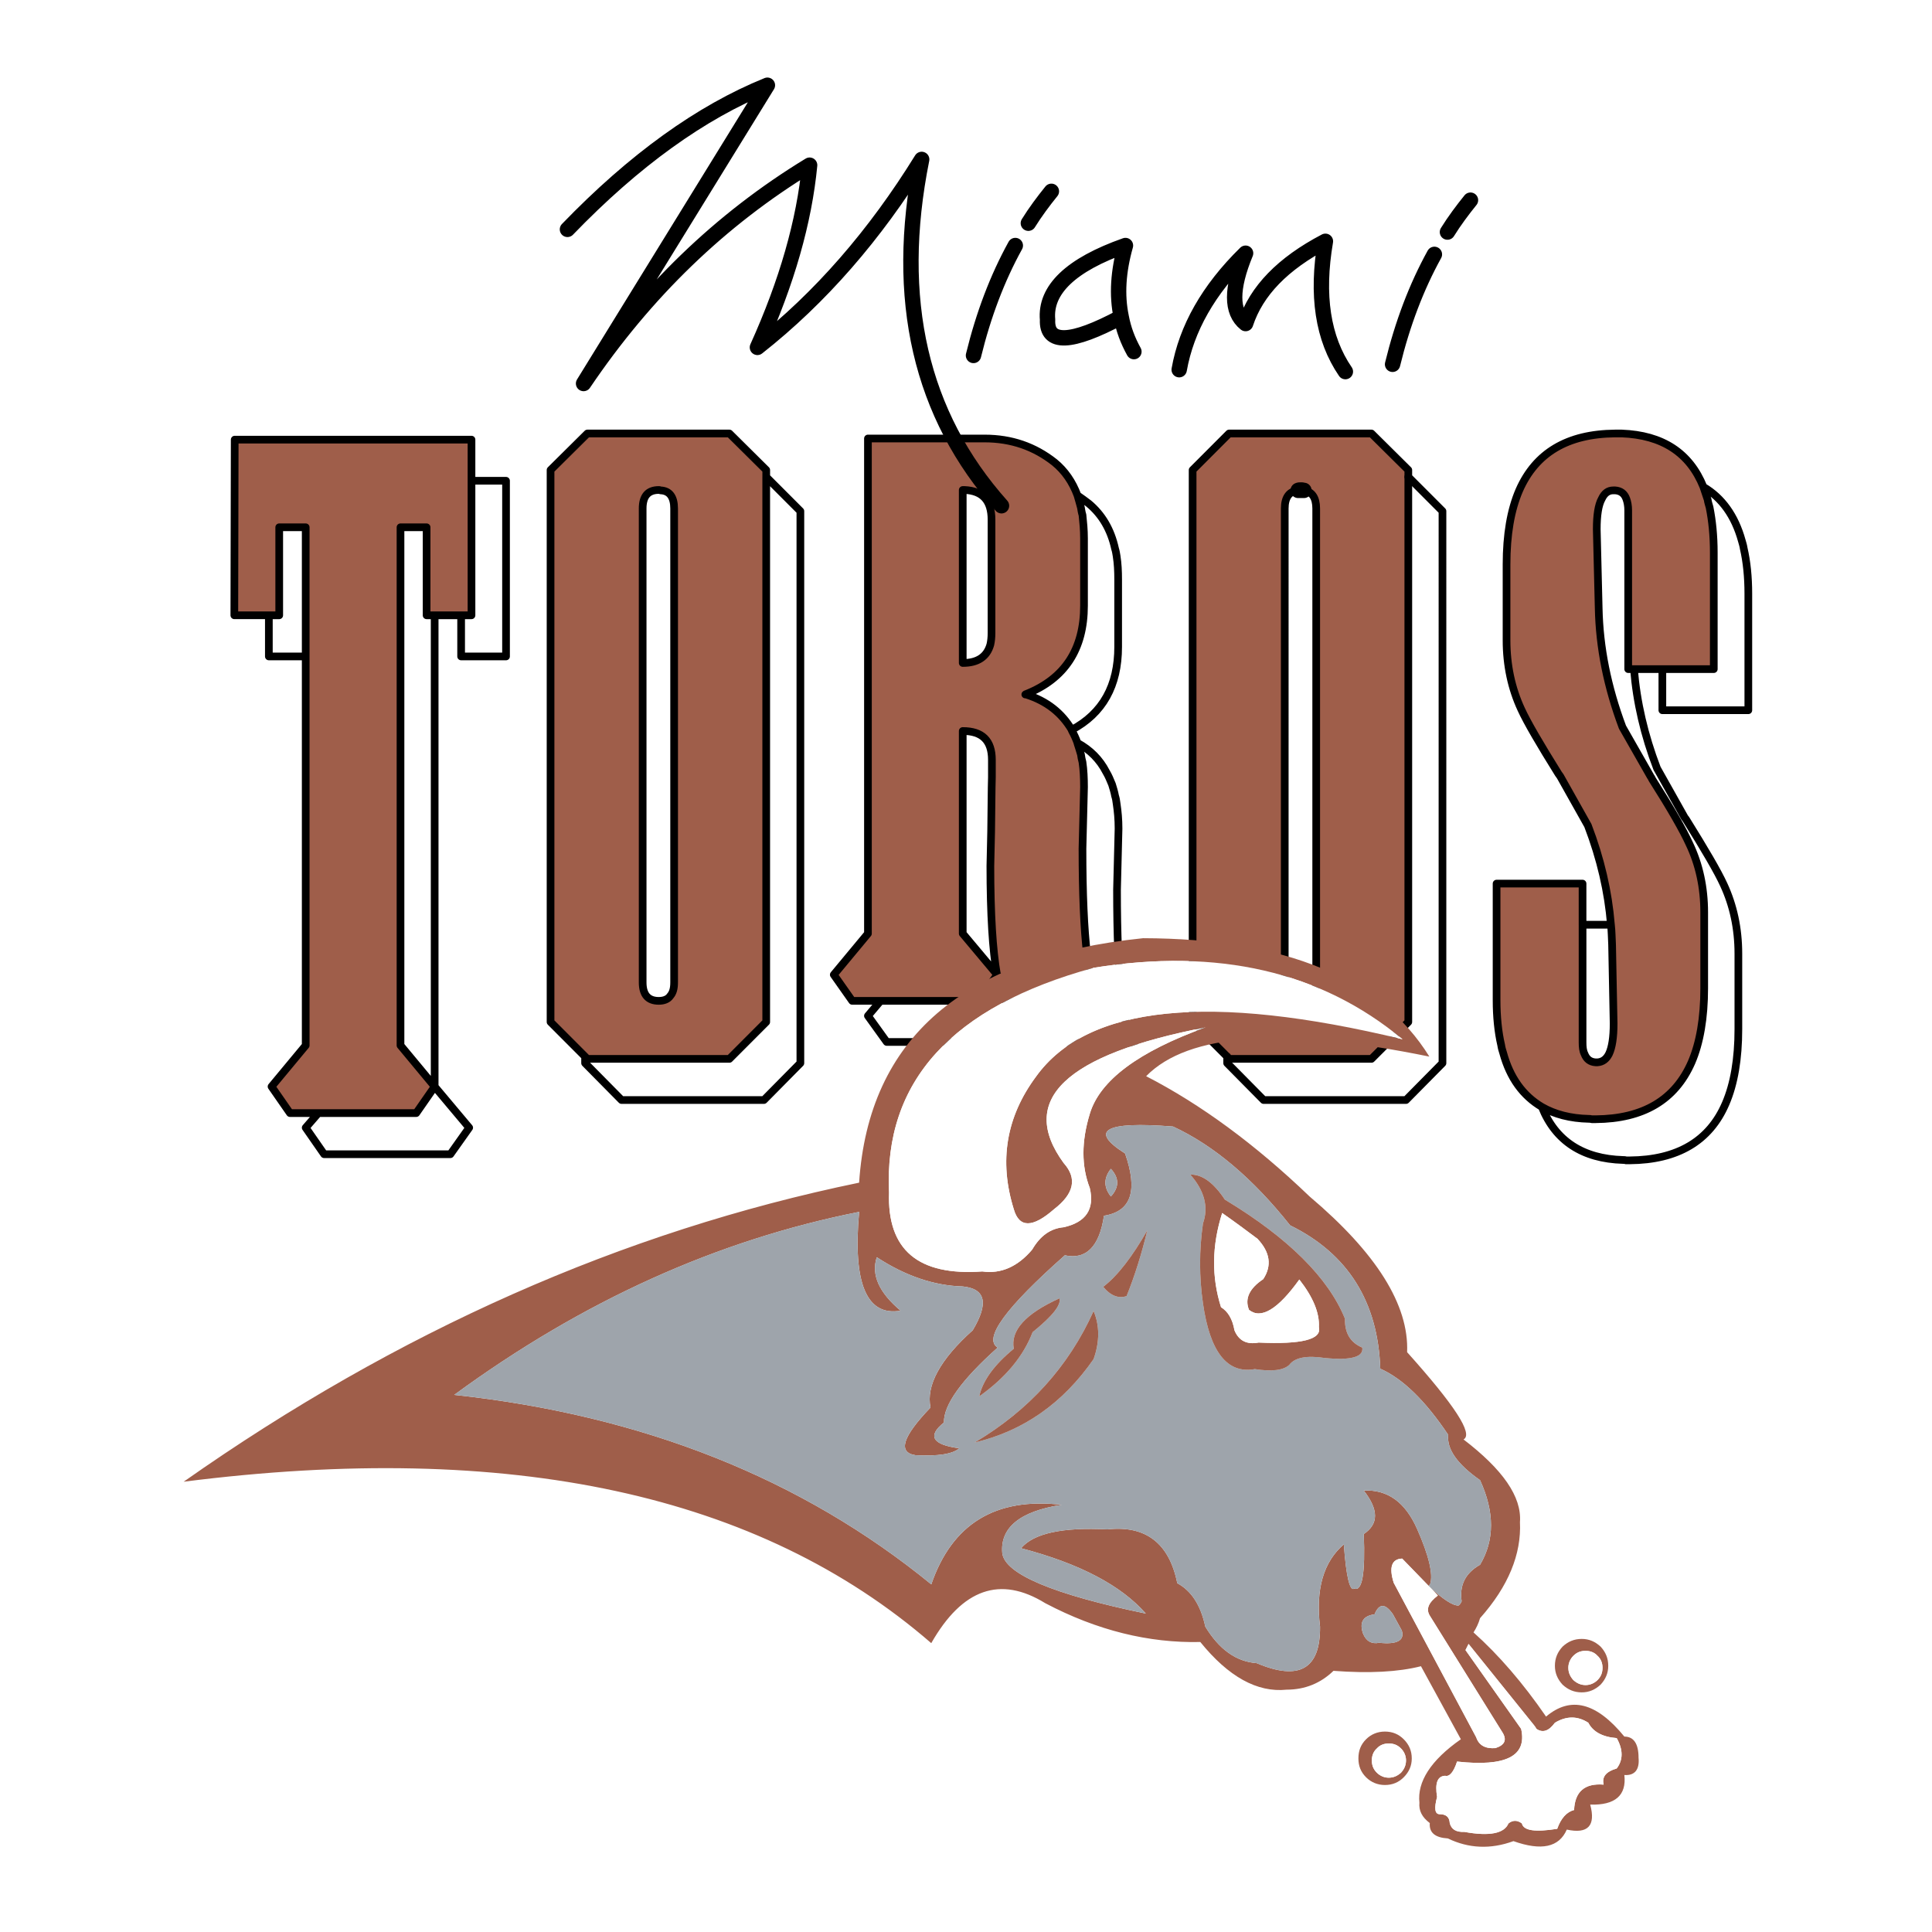
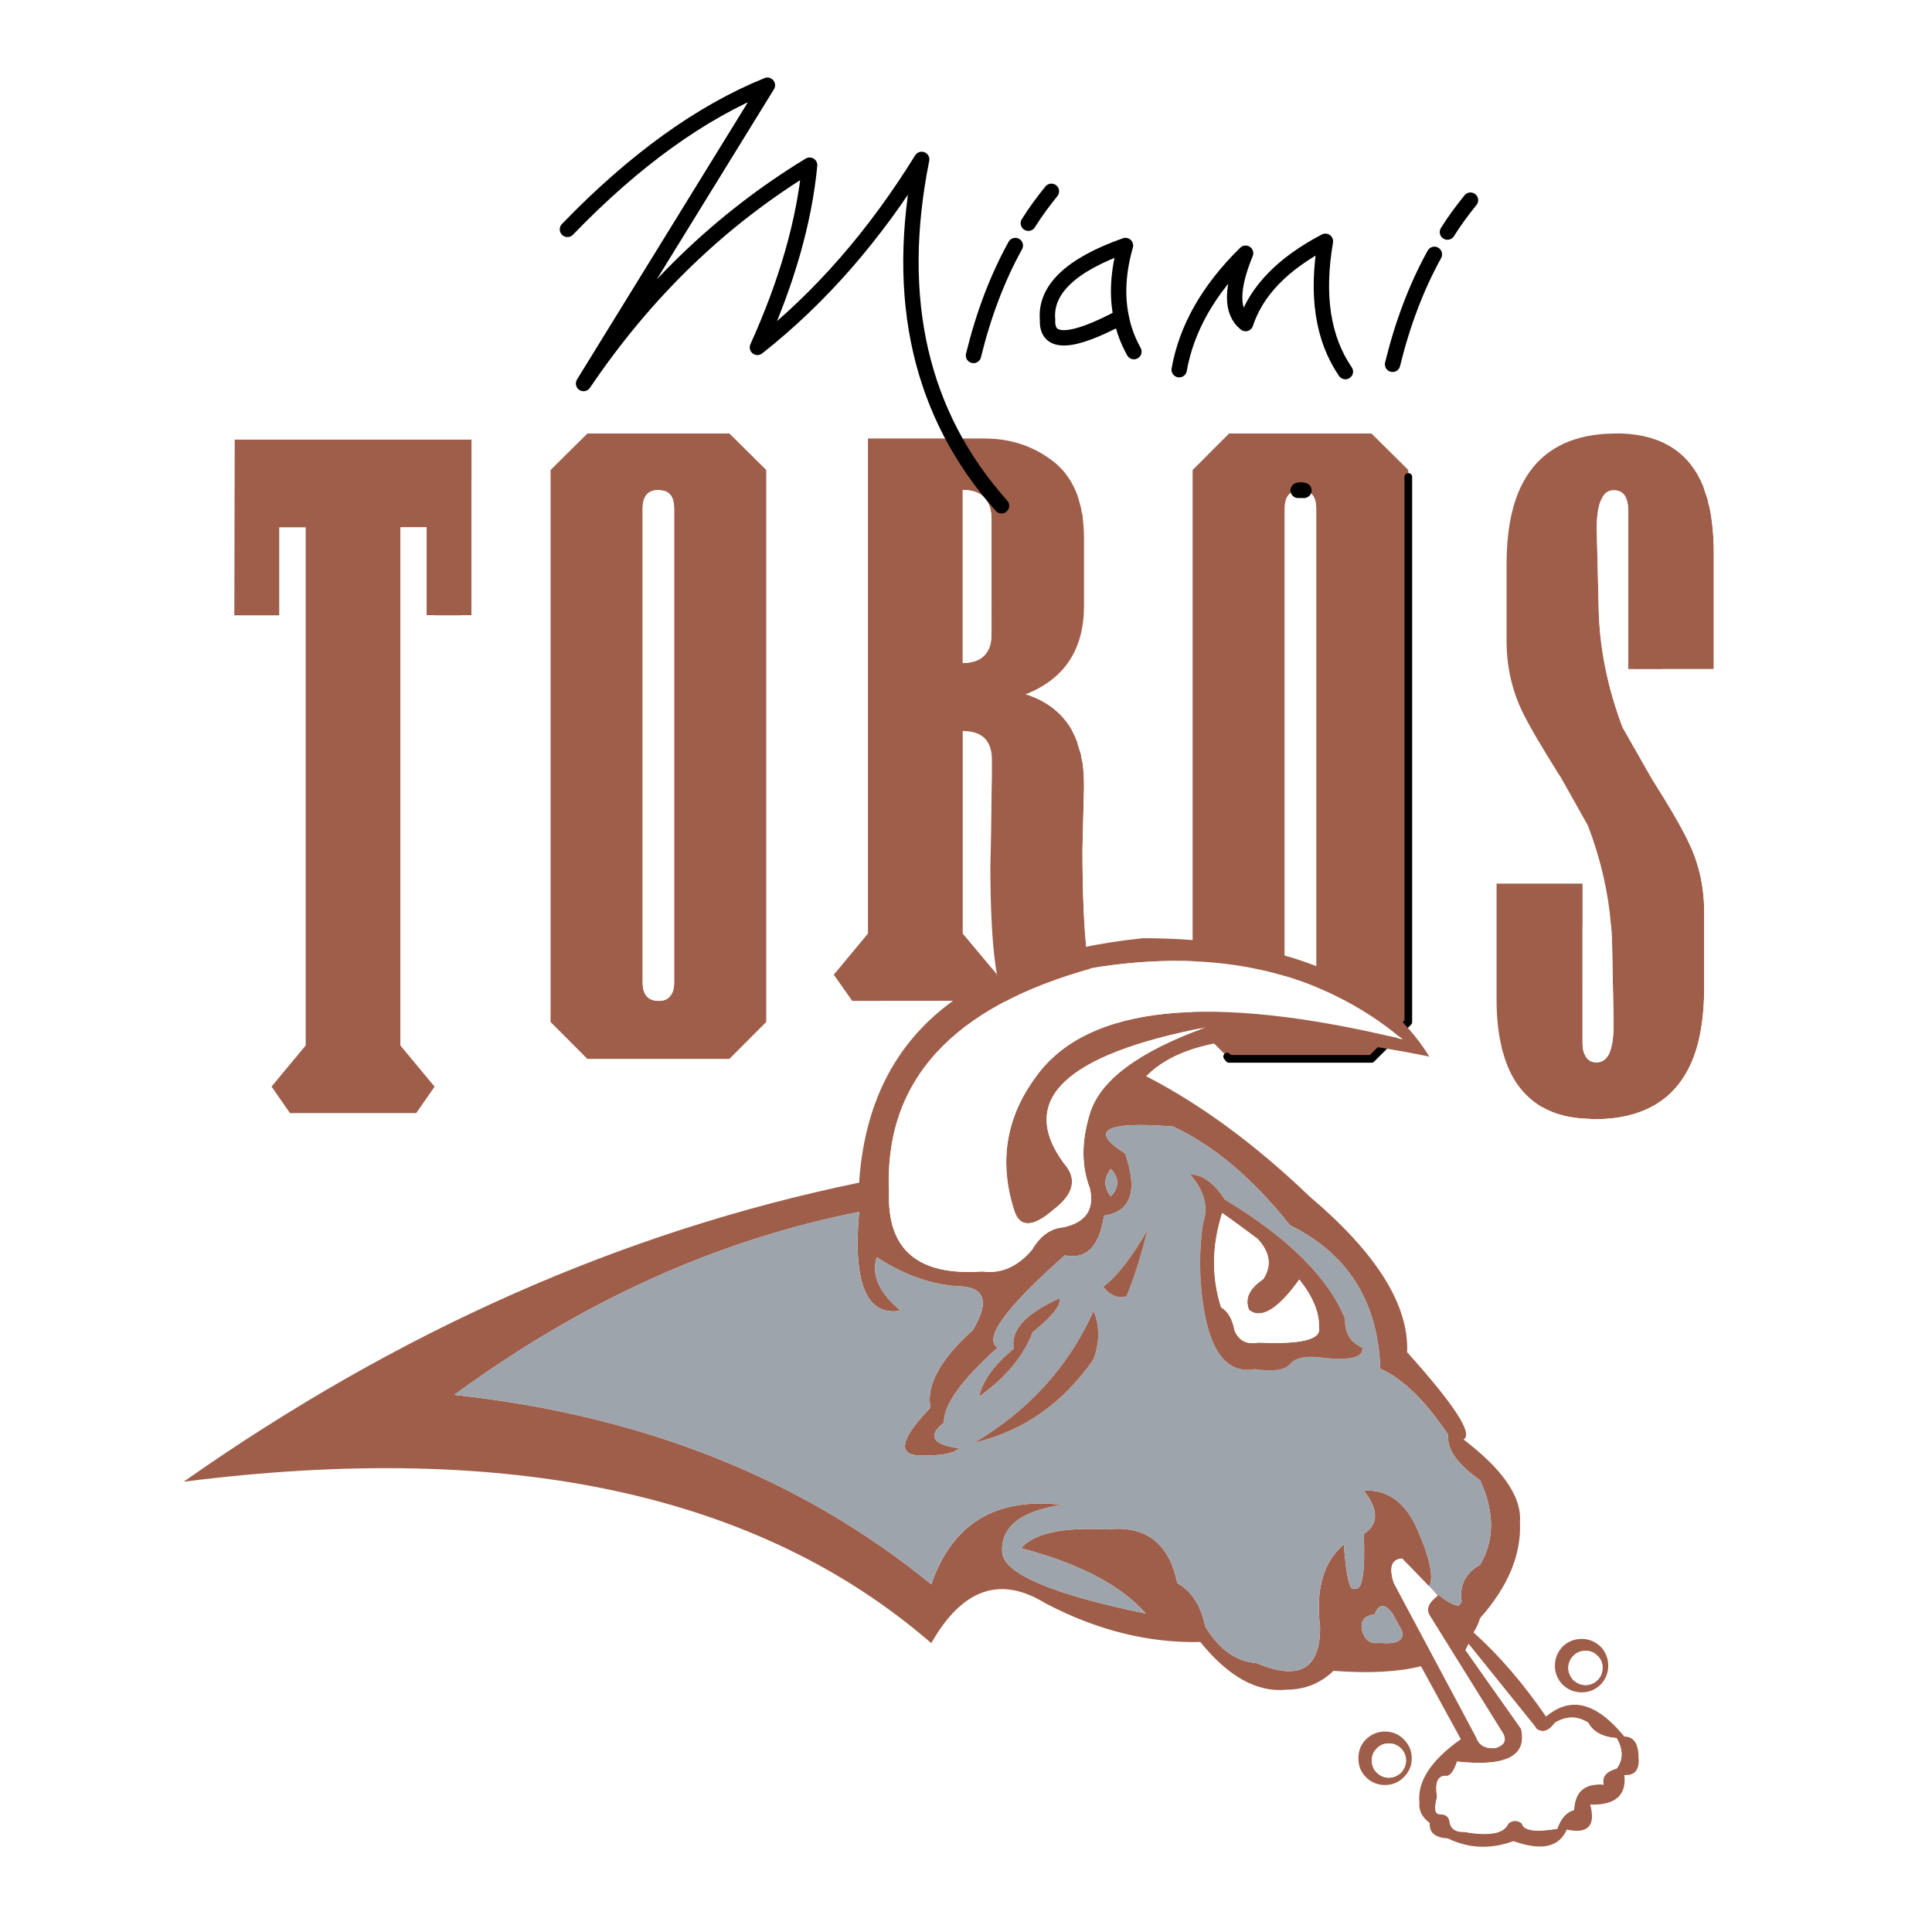
<svg xmlns="http://www.w3.org/2000/svg" version="1.0" id="Layer_1" x="0px" y="0px" width="192.756px" height="192.756px" viewBox="0 0 192.756 192.756" enable-background="new 0 0 192.756 192.756" xml:space="preserve">
  <g>
    <polygon fill-rule="evenodd" clip-rule="evenodd" fill="#FFFFFF" points="0,0 192.756,0 192.756,192.756 0,192.756 0,0  " />
    <path fill-rule="evenodd" clip-rule="evenodd" fill="#9F5E4A" d="M140.507,47.583v-0.69l-3.676-3.644h-14.206l-3.637,3.644v55.07   l3.445,3.453l0.191,0.229h6.663c0.076,0,0.153,0,0.229,0c0.115,0,0.191,0,0.269,0h7.045l3.676-3.682V47.583L140.507,47.583   L140.507,47.583z M129.518,48.925c0.077-0.039,0.153-0.039,0.269-0.039c0.076,0,0.19,0,0.306,0.039   c0.805,0.115,1.226,0.729,1.226,1.802v47.286c0,0.613-0.115,1.035-0.383,1.342c-0.269,0.346-0.651,0.5-1.148,0.5   c-1.072,0-1.608-0.615-1.608-1.842V50.728C128.178,49.616,128.637,49.002,129.518,48.925L129.518,48.925z" />
    <path fill-rule="evenodd" clip-rule="evenodd" fill="#FFFFFF" d="M130.092,48.925h-0.574c-0.881,0.077-1.34,0.69-1.34,1.802v47.286   c0,1.227,0.536,1.842,1.608,1.842c0.497,0,0.88-0.154,1.148-0.5c0.268-0.307,0.383-0.729,0.383-1.342V50.728   C131.317,49.654,130.896,49.04,130.092,48.925L130.092,48.925z" />
    <path fill-rule="evenodd" clip-rule="evenodd" fill="#FFFFFF" d="M143.915,50.996l-3.408-3.413v54.38l-3.676,3.682h-7.045   c-0.077,0-0.153,0-0.269,0c-0.076,0-0.153,0-0.229,0h-6.663h-0.191v0.424l3.638,3.682h6.624c0.077,0,0.192,0,0.269,0   s0.153,0,0.229,0h7.084l3.638-3.682V50.996L143.915,50.996z" />
    <path fill-rule="evenodd" clip-rule="evenodd" fill="#9F5E4A" d="M151.572,48.925c-0.842,1.956-1.263,4.41-1.263,7.401v7.555   c0,2.493,0.497,4.794,1.454,6.865c0.613,1.342,1.876,3.49,3.715,6.443c0.076,0.115,0.114,0.153,0.191,0.269l2.757,4.909   c1.264,3.298,2.029,6.596,2.297,9.895c0.077,0.652,0.077,1.304,0.115,1.994l0.153,7.862c0,1.381-0.153,2.377-0.46,3.029   c-0.268,0.537-0.65,0.807-1.148,0.844h-0.115c-0.038,0-0.076,0-0.076,0c-0.574-0.037-0.919-0.346-1.11-0.844   c-0.153-0.307-0.191-0.689-0.191-1.15V92.261v-4.104h-8.577v11.62c0,1.65,0.153,3.184,0.459,4.488   c0.039,0.268,0.115,0.535,0.192,0.766c0.689,2.531,1.99,4.295,3.867,5.408c1.264,0.729,2.833,1.15,4.709,1.189   c0.077,0,0.153,0,0.269,0.037h0.383c4.748-0.037,7.926-1.916,9.572-5.676c0.843-1.955,1.264-4.449,1.264-7.402v-7.554   c0-2.493-0.498-4.794-1.493-6.865c-0.612-1.343-1.838-3.49-3.714-6.443c-0.039-0.115-0.115-0.192-0.153-0.269l-2.796-4.909   c-1.493-3.988-2.297-7.938-2.373-11.888l-0.191-7.862c0-1.38,0.153-2.416,0.497-3.029c0.269-0.576,0.651-0.844,1.148-0.844h0.115   c0,0,0.038,0,0.077,0c0.536,0.038,0.919,0.307,1.11,0.844c0.114,0.307,0.191,0.69,0.191,1.15v15.839h0.574h2.833h5.131v-11.62   c0-1.688-0.153-3.183-0.421-4.526c-0.076-0.268-0.153-0.498-0.191-0.767c-0.153-0.421-0.269-0.843-0.421-1.265   c-1.379-3.413-4.098-5.177-8.156-5.331c-0.114,0-0.191,0-0.268,0h-0.383C156.397,43.288,153.219,45.167,151.572,48.925   L151.572,48.925z" />
    <path fill-rule="evenodd" clip-rule="evenodd" fill="#FFFFFF" d="M159.805,49.769c-0.344,0.614-0.497,1.649-0.497,3.029   l0.191,7.862c0.076,3.95,0.88,7.9,2.373,11.888l2.796,4.909c0.038,0.077,0.114,0.153,0.153,0.269   c1.876,2.953,3.102,5.1,3.714,6.443c0.995,2.071,1.493,4.372,1.493,6.865v7.554c0,2.953-0.421,5.447-1.264,7.402   c-1.646,3.76-4.824,5.639-9.572,5.676h-0.383c-0.115-0.037-0.191-0.037-0.269-0.037c-1.876-0.039-3.445-0.461-4.709-1.189   c1.34,3.375,4.059,5.178,8.117,5.293c0.115,0,0.191,0,0.268,0.037h0.384c4.748-0.037,7.964-1.918,9.572-5.676   c0.842-1.955,1.264-4.449,1.264-7.402v-7.554c0-2.493-0.498-4.793-1.455-6.864c-0.613-1.342-1.877-3.49-3.714-6.443   c-0.077-0.115-0.115-0.192-0.192-0.269l-2.757-4.909c-1.264-3.298-2.029-6.596-2.297-9.894h-0.574V50.919   c0-0.46-0.077-0.844-0.191-1.15c-0.191-0.537-0.574-0.806-1.11-0.844c-0.039,0-0.077,0-0.077,0h-0.115   C160.456,48.925,160.073,49.193,159.805,49.769L159.805,49.769z" />
    <path fill-rule="evenodd" clip-rule="evenodd" fill="#FFFFFF" d="M170.564,50.612c0.268,1.343,0.421,2.838,0.421,4.526v11.62   h-5.131v4.103h8.577v-11.62c0-1.688-0.153-3.183-0.459-4.525c-0.039-0.269-0.115-0.499-0.191-0.767   c-0.689-2.493-1.992-4.295-3.829-5.369c0.152,0.422,0.268,0.844,0.421,1.265C170.411,50.114,170.488,50.344,170.564,50.612   L170.564,50.612z" />
    <path fill-rule="evenodd" clip-rule="evenodd" fill="#FFFFFF" d="M160.839,94.255c-0.038-0.69-0.038-1.342-0.115-1.994h-2.833   v11.735c0,0.461,0.038,0.844,0.191,1.15c0.191,0.498,0.536,0.807,1.11,0.844c0,0,0.038,0,0.076,0h0.115   c0.498-0.037,0.881-0.307,1.148-0.844c0.307-0.652,0.46-1.648,0.46-3.029L160.839,94.255L160.839,94.255z" />
    <path fill-rule="evenodd" clip-rule="evenodd" fill="#FFFFFF" d="M107.501,49.424c0.115,0.383,0.229,0.805,0.345,1.227   c0.038,0.23,0.076,0.499,0.153,0.729c0.076,0.729,0.153,1.496,0.153,2.34v6.711c0,4.334-1.915,7.287-5.782,8.821l0,0v0.039   c2.067,0.651,3.561,1.84,4.557,3.528c3.102-1.649,4.633-4.411,4.633-8.284v-6.711c0-0.843-0.038-1.61-0.152-2.339   c-0.039-0.23-0.077-0.499-0.154-0.729c-0.421-1.917-1.302-3.413-2.642-4.525C108.267,49.96,107.884,49.692,107.501,49.424   L107.501,49.424z" />
    <path fill-rule="evenodd" clip-rule="evenodd" fill="#9F5E4A" d="M107.846,50.651c-0.115-0.422-0.229-0.844-0.345-1.227   c-0.497-1.342-1.264-2.455-2.297-3.298c-1.991-1.572-4.289-2.377-6.969-2.377H86.595v49.395l-3.408,4.103l1.838,2.609h2.833h9.764   l1.837-2.57v-0.039v-0.037l-3.408-4.066v-20.21c1.953,0,2.91,0.959,2.91,2.876c0,0.038,0,0.613,0,1.726   c-0.038,1.188-0.038,3.03-0.076,5.446l-0.076,3.413c0,4.832,0.229,8.437,0.65,10.815c0,0,0,0.037,0.038,0.037   c0,0.039,0,0.039,0,0.076c0.23,1.189,0.498,2.072,0.843,2.609h1.379h0.957h7.122c-1.188-1.189-1.8-6.29-1.8-15.264l0.153-6.136   c0-0.882-0.039-1.726-0.153-2.493c-0.077-0.269-0.115-0.499-0.153-0.767c-0.115-0.384-0.229-0.767-0.345-1.112   c0-0.038,0-0.038,0-0.038c-0.153-0.422-0.345-0.844-0.536-1.189c-0.038-0.039-0.038-0.077-0.038-0.115   c-0.996-1.688-2.489-2.876-4.557-3.528c0,0-0.038,0-0.076,0c0.038-0.039,0.038-0.039,0.076-0.039l0,0   c3.867-1.534,5.782-4.487,5.782-8.821v-6.711c0-0.844-0.077-1.611-0.153-2.34C107.922,51.149,107.884,50.881,107.846,50.651   L107.846,50.651L107.846,50.651z M98.924,63.153c0,0.422-0.038,0.805-0.114,1.15c-0.345,1.227-1.264,1.841-2.757,1.841V48.887   h0.192c1.8,0.077,2.68,1.074,2.68,2.953V63.153L98.924,63.153z" />
    <path fill-rule="evenodd" clip-rule="evenodd" fill="#FFFFFF" d="M98.81,64.304c0.076-0.345,0.114-0.729,0.114-1.15V51.84   c0-1.879-0.88-2.876-2.68-2.953h-0.192v17.258C97.545,66.145,98.465,65.531,98.81,64.304L98.81,64.304z" />
    <path fill-rule="evenodd" clip-rule="evenodd" fill="#FFFFFF" d="M107.846,75.272c0.038,0.269,0.076,0.499,0.153,0.767   c0.114,0.767,0.153,1.61,0.153,2.493l-0.153,6.136c0,8.975,0.612,14.075,1.8,15.264h-7.122c0.076,0.498,0.153,0.959,0.229,1.418   l0,0c0,0.039,0,0.039,0,0.078c0.229,1.188,0.536,2.07,0.881,2.607h9.419c-1.187-1.189-1.761-6.289-1.761-15.264l0.152-6.098   c0-0.92-0.076-1.726-0.19-2.492c-0.039-0.307-0.077-0.537-0.154-0.767c-0.076-0.422-0.19-0.767-0.306-1.151   c-0.191-0.46-0.345-0.844-0.574-1.227c-0.651-1.266-1.608-2.224-2.872-2.915v0.038C107.616,74.505,107.73,74.888,107.846,75.272   L107.846,75.272z" />
-     <path fill-rule="evenodd" clip-rule="evenodd" fill="#FFFFFF" d="M98.886,82.98c0.038-2.416,0.038-4.257,0.076-5.446   c0-1.112,0-1.688,0-1.726c0-1.917-0.957-2.876-2.91-2.876v20.21l3.408,4.066l0,0c-0.421-2.378-0.65-5.983-0.65-10.815L98.886,82.98   L98.886,82.98z" />
    <path fill-rule="evenodd" clip-rule="evenodd" fill="#FFFFFF" d="M101.72,99.932h-1.379c-0.345-0.537-0.612-1.42-0.843-2.609   l-0.038-0.037l-1.837,2.57h-9.764l-1.264,1.494l1.876,2.607h12.559l1.876-2.607L101.72,99.932L101.72,99.932z" />
    <polygon fill-rule="evenodd" clip-rule="evenodd" fill="#FFFFFF" points="30.5,52.607 27.858,52.607 27.858,61.389 26.824,61.389    26.824,65.493 30.5,65.493 30.5,52.607  " />
    <polygon fill-rule="evenodd" clip-rule="evenodd" fill="#9F5E4A" points="27.858,52.607 30.5,52.607 30.5,65.493 30.5,104.303    27.092,108.406 28.93,111.053 31.764,111.053 41.528,111.053 43.366,108.406 39.958,104.303 39.958,52.607 42.562,52.607    42.562,61.389 43.366,61.389 46.007,61.389 47.042,61.389 47.042,47.966 47.042,43.863 23.417,43.863 23.378,61.389 26.824,61.389    27.858,61.389 27.858,52.607  " />
    <polygon fill-rule="evenodd" clip-rule="evenodd" fill="#FFFFFF" points="42.562,52.607 39.958,52.607 39.958,104.303    43.366,108.406 43.366,61.389 42.562,61.389 42.562,52.607  " />
    <polygon fill-rule="evenodd" clip-rule="evenodd" fill="#FFFFFF" points="50.487,47.966 47.042,47.966 47.042,61.389    46.007,61.389 46.007,65.493 50.487,65.493 50.487,47.966  " />
-     <polygon fill-rule="evenodd" clip-rule="evenodd" fill="#FFFFFF" points="43.366,108.406 41.528,111.053 31.764,111.053    30.5,112.51 32.338,115.156 44.936,115.156 46.812,112.51 43.366,108.406  " />
    <path fill-rule="evenodd" clip-rule="evenodd" fill="#FFFFFF" d="M79.856,50.996l-3.408-3.413v54.38l-3.675,3.682h-7.046   c-0.076,0-0.153,0-0.229,0c-0.115,0-0.191,0-0.268,0h-6.625l-0.229-0.229v0.652l3.637,3.682h6.624c0.115,0,0.153,0,0.268,0   c0.077,0,0.153,0,0.23,0h7.083l3.638-3.682V50.996L79.856,50.996z" />
    <path fill-rule="evenodd" clip-rule="evenodd" fill="#9F5E4A" d="M76.448,47.583v-0.69l-3.675-3.644H58.605l-3.676,3.644v55.07   l3.446,3.453l0.229,0.229h6.625c0.076,0,0.153,0,0.268,0c0.077,0,0.153,0,0.229,0h7.046l3.675-3.682V47.583L76.448,47.583   L76.448,47.583z M65.918,48.925c0.88,0.038,1.34,0.652,1.34,1.802v47.286c0,0.613-0.115,1.035-0.383,1.342   c-0.229,0.346-0.651,0.5-1.149,0.5c-1.072,0-1.608-0.615-1.608-1.842V50.728c0-1.227,0.536-1.841,1.608-1.841   C65.765,48.887,65.842,48.887,65.918,48.925L65.918,48.925z" />
    <path fill-rule="evenodd" clip-rule="evenodd" fill="#FFFFFF" d="M67.258,50.728c0-1.15-0.459-1.764-1.34-1.802   c-0.077-0.039-0.153-0.039-0.192-0.039c-1.072,0-1.608,0.614-1.608,1.841v47.286c0,1.227,0.536,1.842,1.608,1.842   c0.498,0,0.919-0.154,1.149-0.5c0.268-0.307,0.383-0.729,0.383-1.342V50.728L67.258,50.728z" />
    <path fill="none" stroke="#000000" stroke-width="0.767" stroke-linecap="round" stroke-linejoin="round" stroke-miterlimit="2.613" d="   M122.434,105.416l0.191,0.229h6.663c0.076,0,0.153,0,0.229,0c0.115,0,0.191,0,0.269,0h7.045l3.676-3.682v-54.38" />
    <path fill="none" stroke="#000000" stroke-width="1.534" stroke-linecap="round" stroke-linejoin="round" stroke-miterlimit="2.613" d="   M129.518,48.925c0.077-0.039,0.153-0.039,0.269-0.039c0.076,0,0.19,0,0.306,0.039 M129.518,48.925h0.574" />
-     <path fill="none" stroke="#000000" stroke-width="0.767" stroke-linecap="round" stroke-linejoin="round" stroke-miterlimit="2.613" d="   M130.092,48.925c0.805,0.115,1.226,0.729,1.226,1.802v47.286c0,0.613-0.115,1.035-0.383,1.342c-0.269,0.346-0.651,0.5-1.148,0.5   c-1.073,0-1.608-0.615-1.608-1.842V50.728c0-1.112,0.459-1.726,1.34-1.802 M169.952,48.58c-1.379-3.413-4.098-5.177-8.156-5.331   c-0.114,0-0.191,0-0.268,0h-0.383c-4.748,0.039-7.927,1.918-9.573,5.676c-0.842,1.956-1.264,4.41-1.264,7.401v7.555   c0,2.493,0.498,4.794,1.455,6.865c0.613,1.342,1.876,3.49,3.715,6.443c0.076,0.115,0.114,0.153,0.191,0.269l2.757,4.909   c1.264,3.298,2.029,6.596,2.297,9.895 M122.434,105.416v0.229v0.424l3.638,3.682h6.624c0.077,0,0.192,0,0.269,0s0.153,0,0.229,0   h7.084l3.638-3.682V50.996l-3.408-3.413 M106.927,72.817c-0.996-1.688-2.489-2.876-4.557-3.528c0,0-0.038,0-0.076,0   c0.038-0.039,0.038-0.039,0.076-0.039l0,0c3.867-1.534,5.782-4.487,5.782-8.821v-6.711c0-0.844-0.077-1.611-0.153-2.34   c-0.077-0.23-0.115-0.498-0.153-0.729c-0.115-0.422-0.229-0.844-0.345-1.227 M107.501,49.424c0.383,0.268,0.766,0.537,1.11,0.805   c1.34,1.112,2.221,2.608,2.642,4.525c0.077,0.23,0.115,0.499,0.153,0.729c0.115,0.729,0.153,1.496,0.153,2.339v6.711   c0,3.874-1.531,6.635-4.633,8.284 M107.501,49.424c-0.498-1.342-1.264-2.455-2.297-3.298c-1.991-1.572-4.289-2.377-6.969-2.377   H86.595v49.395l-3.408,4.103l1.838,2.609h2.833 M98.924,63.153V51.84c0-1.879-0.88-2.876-2.68-2.953h-0.192v17.258   c1.493,0,2.413-0.614,2.757-1.841C98.886,63.958,98.924,63.575,98.924,63.153L98.924,63.153z M102.677,99.932h7.122   c-1.188-1.189-1.8-6.29-1.8-15.264l0.153-6.136c0-0.882-0.039-1.726-0.153-2.493c-0.077-0.269-0.115-0.499-0.153-0.767   c-0.115-0.384-0.229-0.767-0.345-1.112c0-0.038,0-0.038,0-0.038 M102.677,99.932c0.076,0.498,0.153,0.959,0.229,1.418l0,0   c0,0.039,0,0.039,0,0.078c0.229,1.188,0.536,2.07,0.881,2.607h9.419c-1.187-1.189-1.761-6.289-1.761-15.264l0.152-6.098   c0-0.92-0.076-1.726-0.191-2.492c-0.038-0.307-0.076-0.537-0.153-0.767c-0.076-0.422-0.19-0.767-0.306-1.151   c-0.191-0.46-0.345-0.844-0.574-1.227c-0.651-1.266-1.608-2.224-2.872-2.915l0,0 M107.501,74.122   c-0.153-0.422-0.345-0.844-0.536-1.189c-0.038-0.039-0.038-0.077-0.038-0.115 M99.46,97.246v-0.037l-3.408-4.066v-20.21   c1.953,0,2.91,0.959,2.91,2.876c0,0.038,0,0.613,0,1.726c-0.038,1.189-0.038,3.03-0.076,5.446l-0.076,3.413   c0,4.832,0.229,8.437,0.65,10.815 M157.891,92.261v-4.104h-8.577v11.62c0,1.65,0.153,3.184,0.459,4.488   c0.039,0.268,0.115,0.535,0.192,0.766c0.689,2.531,1.99,4.295,3.867,5.408 M153.832,110.439c1.264,0.729,2.833,1.15,4.709,1.189   c0.077,0,0.153,0,0.269,0.037h0.383c4.748-0.037,7.926-1.916,9.572-5.676c0.843-1.955,1.264-4.447,1.264-7.4v-7.556   c0-2.493-0.498-4.794-1.493-6.865c-0.612-1.343-1.838-3.49-3.714-6.443c-0.039-0.115-0.115-0.192-0.153-0.269l-2.796-4.909   c-1.493-3.988-2.297-7.938-2.373-11.888l-0.192-7.862c0-1.38,0.154-2.416,0.498-3.029c0.269-0.576,0.651-0.844,1.148-0.844h0.115   c0,0,0.038,0,0.077,0c0.536,0.038,0.919,0.307,1.11,0.844c0.114,0.307,0.19,0.69,0.19,1.15v15.839h0.575 M165.854,66.758h5.131   v-11.62c0-1.688-0.153-3.183-0.421-4.525c-0.076-0.269-0.153-0.499-0.191-0.767c-0.153-0.422-0.269-0.844-0.421-1.266    M165.854,66.758v4.103h8.577v-11.62c0-1.688-0.153-3.183-0.46-4.525c-0.038-0.269-0.114-0.499-0.19-0.767   c-0.689-2.493-1.992-4.295-3.829-5.369 M153.832,110.439c1.34,3.375,4.059,5.178,8.117,5.293c0.115,0,0.191,0,0.268,0.037h0.384   c4.747-0.037,7.964-1.918,9.572-5.676c0.842-1.955,1.264-4.449,1.264-7.402v-7.554c0-2.493-0.498-4.793-1.455-6.864   c-0.613-1.342-1.877-3.49-3.714-6.443c-0.077-0.115-0.115-0.192-0.192-0.269l-2.757-4.909c-1.264-3.298-2.029-6.596-2.297-9.894    M163.021,66.758h2.833 M160.724,92.261c0.077,0.652,0.077,1.304,0.115,1.994l0.153,7.862c0,1.381-0.153,2.377-0.46,3.029   c-0.268,0.537-0.65,0.807-1.148,0.844h-0.115c-0.038,0-0.076,0-0.076,0c-0.574-0.037-0.919-0.346-1.11-0.844   c-0.153-0.307-0.191-0.689-0.191-1.15V92.261 M160.724,92.261h-2.833 M140.507,47.583v-0.69l-3.676-3.644h-14.206l-3.637,3.644   v55.07l3.445,3.453 M101.72,99.932h0.957 M99.498,97.246c0,0.039,0,0.039,0,0.076c0.23,1.189,0.498,2.072,0.843,2.609h1.379    M87.858,99.855h9.764l1.837-2.57v-0.039 M99.46,97.209v0.037 M99.46,97.246h0.038 M99.46,97.209c0,0,0,0.037,0.038,0.037    M87.858,99.855l-1.264,1.494l1.876,2.607h12.559l1.876-2.607l-1.187-1.418 M26.824,61.389h1.034v-8.782H30.5v12.886    M47.041,47.966v-4.104H23.417l-0.038,17.526h3.446 M30.5,65.493h-3.676v-4.104 M67.258,50.728v47.286   c0,0.613-0.115,1.035-0.383,1.342c-0.229,0.346-0.651,0.5-1.149,0.5c-1.072,0-1.608-0.615-1.608-1.842V50.728   c0-1.227,0.536-1.841,1.608-1.841c0.039,0,0.115,0,0.192,0.039C66.799,48.963,67.258,49.577,67.258,50.728L67.258,50.728z    M58.375,105.416v0.652l3.637,3.682h6.624c0.115,0,0.153,0,0.268,0c0.077,0,0.153,0,0.23,0h7.083l3.637-3.682V50.996l-3.408-3.413    M76.448,47.583v-0.69l-3.675-3.644H58.605l-3.676,3.644v55.07l3.446,3.453 M43.366,108.406l-3.408-4.104V52.607h2.604v8.782h0.804    M46.007,61.389v4.104h4.48V47.966h-3.446 M46.007,61.389h1.034V47.966 M43.366,61.389h2.642 M58.375,105.416l0.229,0.229h6.624   c0.077,0,0.153,0,0.268,0c0.077,0,0.153,0,0.229,0h7.046l3.675-3.682v-54.38 M31.764,111.053h9.764l1.838-2.646 M31.764,111.053   L30.5,112.51l1.838,2.646h12.597l1.876-2.646l-3.446-4.104 M30.5,65.493v38.81l-3.408,4.104l1.838,2.646h2.833 M43.366,108.406   V61.389" />
    <path fill="none" stroke="#000000" stroke-width="1.534" stroke-linecap="round" stroke-linejoin="round" stroke-miterlimit="2.613" d="   M143.11,25.378c-1.799,3.259-3.178,6.903-4.173,10.968 M134.228,37.075c-2.26-3.298-2.91-7.632-1.991-13.001   c-4.25,2.225-6.893,4.948-7.964,8.208c-1.455-1.151-1.455-3.49,0-7.019c-3.715,3.644-5.897,7.517-6.625,11.621 M104.897,19.088   c-0.804,0.997-1.608,2.071-2.298,3.183 M113.13,35.081c-0.613-1.112-1.034-2.224-1.264-3.451 M111.866,31.629   c-0.46-2.187-0.307-4.564,0.421-7.133c-5.437,1.917-8.041,4.41-7.772,7.401C104.399,34.39,106.851,34.313,111.866,31.629   L111.866,31.629z M99.92,50.459c-8.08-9.051-10.76-20.594-7.964-34.554c-4.671,7.555-10.109,13.806-16.388,18.753   c2.948-6.52,4.671-12.579,5.208-18.178c-8.883,5.408-16.388,12.656-22.553,21.783l18.341-29.76   c-6.625,2.685-13.287,7.478-19.949,14.381 M101.298,24.496c-1.8,3.26-3.178,6.903-4.173,10.968 M146.71,19.971   c-0.804,0.997-1.608,2.071-2.298,3.183" />
    <path fill-rule="evenodd" clip-rule="evenodd" fill="#9F5E4A" d="M114.049,93.604c-17.92,1.841-27.377,9.971-28.335,24.391   c-23.625,4.871-46.062,14.842-67.39,29.836c32.584-4.141,57.435,1.229,74.588,16.107c3.102-5.445,6.892-6.75,11.373-3.988   c5.169,2.723,10.338,3.988,15.469,3.873c2.795,3.453,5.667,5.062,8.615,4.756c1.838,0,3.407-0.652,4.671-1.879   c3.562,0.268,6.472,0.115,8.73-0.461l3.981,7.287c-3.024,2.109-4.364,4.258-4.135,6.328c-0.076,0.805,0.269,1.457,1.034,2.033   c-0.077,0.959,0.536,1.457,1.8,1.533c2.067,0.998,4.25,1.111,6.547,0.27c2.796,0.996,4.557,0.613,5.322-1.152   c2.106,0.461,2.91-0.383,2.336-2.492c2.489,0.076,3.638-0.92,3.408-2.953c1.033,0.076,1.531-0.537,1.416-1.725   c0-1.42-0.497-2.109-1.416-2.109c-2.796-3.414-5.361-4.066-7.812-1.994c-2.298-3.338-4.709-6.137-7.237-8.398   c0.269-0.422,0.498-0.883,0.651-1.42c2.833-3.184,4.136-6.404,3.982-9.588c0.191-2.531-1.724-5.254-5.629-8.244   c0.995-0.537-0.881-3.414-5.629-8.707c0.191-4.717-3.062-9.895-9.726-15.531c-5.437-5.215-10.874-9.205-16.312-12.004   c4.212-4.295,13.632-4.947,28.258-1.955C137.75,97.592,128.216,93.642,114.049,93.604L114.049,93.604L114.049,93.604z    M98.005,126.854c-6.394,0.461-9.496-2.148-9.304-7.863c-0.536-11.082,6.241-18.561,20.409-22.434   c12.367-1.994,22.667,0.345,30.823,7.133c-19.222-4.641-31.437-3.414-36.567,3.721c-2.986,4.025-3.714,8.438-2.221,13.23   c0.536,1.879,1.877,1.879,4.021,0c1.991-1.533,2.336-3.068,0.958-4.602c-4.596-6.289,0.114-10.814,14.167-13.539   c-6.701,2.416-10.568,5.293-11.563,8.629c-0.843,2.762-0.843,5.217,0,7.402c0.497,2.109-0.383,3.414-2.604,3.912   c-1.303,0.115-2.336,0.844-3.14,2.225C101.566,126.355,99.882,127.121,98.005,126.854L98.005,126.854L98.005,126.854z    M87.476,125.434c2.872,1.881,5.743,2.838,8.577,2.916c2.297,0.229,2.604,1.688,0.996,4.371c-3.254,2.914-4.671,5.523-4.212,7.709   c-2.795,2.914-3.293,4.486-1.493,4.756c2.259,0.115,3.714-0.115,4.365-0.691c-2.681-0.346-3.217-1.227-1.532-2.568   c-0.039-1.766,1.761-4.258,5.361-7.479c-1.455-0.883,0.766-3.951,6.7-9.205c2.106,0.461,3.446-0.844,3.905-3.949   c2.719-0.422,3.408-2.494,2.106-6.213c-3.638-2.301-2.029-3.223,4.786-2.686c4.059,1.879,7.964,5.178,11.679,9.857   c5.781,2.838,8.769,7.631,8.998,14.305c2.259,0.996,4.518,3.221,6.777,6.596c-0.153,1.418,0.881,2.914,3.178,4.525   c1.455,3.184,1.455,5.982,0,8.438c-1.493,0.844-2.067,2.07-1.838,3.643c-0.077,0.191-0.191,0.346-0.307,0.422   c-0.536,0.039-1.531-0.574-2.986-1.955l0.919,0.959c-0.957,0.729-1.226,1.379-0.766,2.07l7.16,11.506   c0.536,0.805,0.307,1.342-0.651,1.648c-0.995,0.076-1.646-0.27-1.914-1.074l-8.232-15.418c-0.498-1.57-0.191-2.377,0.843-2.416   l2.642,2.725l0.153-0.193c0.307-0.957-0.115-2.799-1.302-5.482c-1.188-2.686-2.948-3.951-5.322-3.836   c1.493,1.918,1.493,3.336,0,4.334c0.153,3.949-0.153,5.752-0.957,5.445c-0.422,0.307-0.805-1.15-1.034-4.41   c-2.029,1.727-2.833,4.486-2.374,8.207c0.038,4.219-2.067,5.445-6.317,3.643c-2.068-0.152-3.753-1.381-5.131-3.643   c-0.46-2.148-1.379-3.566-2.796-4.334c-0.804-3.988-3.14-5.791-6.969-5.369c-4.479-0.23-7.352,0.385-8.614,1.879   c5.857,1.535,9.993,3.721,12.443,6.52c-9.266-1.916-14.052-3.949-14.32-6.02c-0.229-2.531,1.724-4.182,5.935-4.832   c-6.624-0.768-10.95,1.916-13.018,7.938c-12.903-10.547-28.756-16.873-47.594-18.906c12.827-9.396,26.267-15.455,40.396-18.256   c-0.65,7.172,0.766,10.432,4.135,9.857C87.706,128.963,86.901,127.199,87.476,125.434L87.476,125.434L87.476,125.434z    M110.832,119.375c-0.728-0.92-0.728-1.84,0-2.762C111.675,117.535,111.675,118.455,110.832,119.375L110.832,119.375   L110.832,119.375z M137.597,163.9c-0.728,0.152-1.302-0.154-1.608-0.922c-0.383-1.111,0-1.764,1.149-1.916   c0.459-1.113,1.071-1.113,1.838,0l0.88,1.609C140.162,163.67,139.396,164.092,137.597,163.9L137.597,163.9L137.597,163.9z    M146.212,164.629l0.307-0.613l6.547,8.129c0.077,0.115,0.153,0.191,0.23,0.346c0.612,0.422,1.226,0.23,1.838-0.613   c1.148-0.691,2.259-0.691,3.331,0c0.459,0.883,1.378,1.418,2.833,1.533c0.651,1.15,0.651,2.186,0,3.029   c-1.071,0.309-1.493,0.844-1.302,1.611c-1.876-0.152-2.871,0.691-2.948,2.531c-0.728,0.191-1.302,0.805-1.685,1.879   c-2.183,0.346-3.369,0.191-3.522-0.537c-0.46-0.344-0.919-0.344-1.341,0c-0.421,0.998-1.876,1.305-4.402,0.844   c-0.843,0.039-1.303-0.268-1.455-0.881c-0.039-0.613-0.383-0.883-0.996-0.883c-0.498,0-0.574-0.574-0.268-1.727   c-0.23-1.379,0.038-2.07,0.804-2.109c0.421,0.115,0.843-0.344,1.188-1.418c4.862,0.537,7.007-0.537,6.394-3.26L146.212,164.629   L146.212,164.629z" />
    <path fill-rule="evenodd" clip-rule="evenodd" fill="#FFFFFF" d="M88.701,118.99c-0.191,5.715,2.91,8.324,9.304,7.863   c1.877,0.268,3.562-0.498,4.979-2.186c0.804-1.381,1.837-2.109,3.14-2.225c2.221-0.498,3.101-1.803,2.604-3.912   c-0.843-2.186-0.843-4.641,0-7.402c0.995-3.336,4.862-6.213,11.563-8.629c-14.053,2.725-18.763,7.25-14.167,13.539   c1.378,1.533,1.033,3.068-0.958,4.602c-2.144,1.879-3.484,1.879-4.021,0c-1.493-4.793-0.766-9.205,2.221-13.23   c5.131-7.135,17.346-8.361,36.567-3.721c-8.156-6.788-18.456-9.127-30.823-7.133C94.942,100.43,88.165,107.908,88.701,118.99   L88.701,118.99z" />
    <path fill-rule="evenodd" clip-rule="evenodd" fill="#9EA4AB" d="M96.052,128.35c-2.833-0.078-5.705-1.035-8.577-2.916   c-0.574,1.766,0.23,3.529,2.374,5.332c-3.369,0.574-4.786-2.686-4.135-9.857c-14.128,2.801-27.568,8.859-40.396,18.256   c18.838,2.033,34.691,8.359,47.594,18.906c2.068-6.021,6.394-8.705,13.018-7.938c-4.211,0.65-6.164,2.301-5.935,4.832   c0.269,2.07,5.055,4.104,14.32,6.02c-2.45-2.799-6.586-4.984-12.443-6.52c1.263-1.494,4.135-2.109,8.614-1.879   c3.829-0.422,6.165,1.381,6.969,5.369c1.417,0.768,2.336,2.186,2.796,4.334c1.378,2.262,3.062,3.49,5.131,3.643   c4.25,1.803,6.355,0.576,6.317-3.643c-0.459-3.721,0.345-6.48,2.374-8.207c0.229,3.26,0.612,4.717,1.034,4.41   c0.804,0.307,1.11-1.496,0.957-5.445c1.493-0.998,1.493-2.416,0-4.334c2.374-0.115,4.135,1.15,5.322,3.836   c1.187,2.684,1.608,4.525,1.302,5.482l-0.153,0.193c1.455,1.381,2.45,1.994,2.986,1.955c0.115-0.076,0.229-0.23,0.307-0.422   c-0.229-1.572,0.345-2.799,1.838-3.643c1.455-2.455,1.455-5.254,0-8.438c-2.297-1.611-3.331-3.107-3.178-4.525   c-2.26-3.375-4.519-5.6-6.777-6.596c-0.229-6.674-3.217-11.467-8.998-14.305c-3.715-4.68-7.62-7.979-11.679-9.857   c-6.815-0.537-8.424,0.385-4.786,2.686c1.302,3.719,0.612,5.791-2.106,6.213c-0.459,3.105-1.799,4.41-3.905,3.949   c-5.935,5.254-8.155,8.322-6.7,9.205c-3.6,3.221-5.399,5.713-5.361,7.479c-1.685,1.342-1.149,2.223,1.532,2.568   c-0.651,0.576-2.106,0.807-4.365,0.691c-1.8-0.27-1.302-1.842,1.493-4.756c-0.459-2.186,0.958-4.795,4.212-7.709   C98.656,130.037,98.35,128.578,96.052,128.35L96.052,128.35L96.052,128.35z M112.402,129.309c-0.766,0.268-1.57,0-2.336-0.922   c1.455-1.111,2.91-3.029,4.403-5.637C113.896,125.127,113.206,127.314,112.402,129.309L112.402,129.309L112.402,129.309z    M120.021,130.037c-0.383-2.646-0.383-5.293,0-7.979c0.575-1.609,0.153-3.26-1.264-4.869c1.149-0.039,2.298,0.766,3.446,2.492   c6.356,3.836,10.338,7.824,11.985,11.889c-0.039,1.42,0.536,2.377,1.723,2.877c0.153,0.92-1.072,1.303-3.753,1.035   c-1.799-0.27-2.986-0.039-3.522,0.689c-0.574,0.537-1.723,0.691-3.445,0.422C122.434,137.094,120.711,134.869,120.021,130.037   L120.021,130.037L120.021,130.037z M109.109,135.598c-3.063,4.41-7.008,7.17-11.87,8.322c5.438-3.223,9.381-7.594,11.87-13.117   C109.722,132.26,109.722,133.871,109.109,135.598L109.109,135.598L109.109,135.598z M103.021,132.912   c-0.92,2.416-2.719,4.564-5.323,6.404c0.345-1.572,1.494-3.145,3.446-4.754c-0.344-1.803,1.149-3.49,4.557-5.025   C105.893,130.189,105.012,131.303,103.021,132.912L103.021,132.912z" />
    <path fill-rule="evenodd" clip-rule="evenodd" fill="#9F5E4A" d="M110.066,128.387c0.766,0.922,1.57,1.189,2.336,0.922   c0.804-1.994,1.493-4.182,2.067-6.559C112.977,125.357,111.521,127.275,110.066,128.387L110.066,128.387z" />
    <path fill-rule="evenodd" clip-rule="evenodd" fill="#9F5E4A" d="M120.021,122.059c-0.383,2.686-0.383,5.332,0,7.979   c0.689,4.832,2.412,7.057,5.17,6.557c1.723,0.27,2.871,0.115,3.445-0.422c0.536-0.729,1.724-0.959,3.522-0.689   c2.681,0.268,3.906-0.115,3.753-1.035c-1.187-0.5-1.762-1.457-1.723-2.877c-1.647-4.064-5.629-8.053-11.985-11.889   c-1.148-1.727-2.297-2.531-3.446-2.492C120.175,118.799,120.597,120.449,120.021,122.059L120.021,122.059L120.021,122.059z    M125.459,123.594c1.264,1.342,1.455,2.684,0.574,4.027c-1.378,0.92-1.876,1.955-1.417,3.066c1.188,0.959,2.872-0.037,5.017-3.029   c1.378,1.764,2.029,3.338,1.952,4.756c0.307,1.227-1.723,1.727-6.011,1.533c-1.188,0.23-1.991-0.191-2.413-1.227   c-0.191-1.111-0.65-1.879-1.34-2.301c-0.957-3.029-0.919-6.137,0.115-9.396C123.2,121.906,124.387,122.789,125.459,123.594   L125.459,123.594z" />
    <path fill-rule="evenodd" clip-rule="evenodd" fill="#FFFFFF" d="M126.033,127.621c0.881-1.344,0.689-2.686-0.574-4.027   c-1.072-0.805-2.259-1.688-3.522-2.57c-1.034,3.26-1.072,6.367-0.115,9.396c0.689,0.422,1.148,1.189,1.34,2.301   c0.422,1.035,1.226,1.457,2.413,1.227c4.288,0.193,6.317-0.307,6.011-1.533c0.077-1.418-0.574-2.992-1.952-4.756   c-2.145,2.992-3.829,3.988-5.017,3.029C124.157,129.576,124.655,128.541,126.033,127.621L126.033,127.621z" />
    <path fill-rule="evenodd" clip-rule="evenodd" fill="#9F5E4A" d="M97.239,143.92c4.862-1.152,8.807-3.912,11.87-8.322   c0.612-1.727,0.612-3.338,0-4.795C106.62,136.326,102.677,140.697,97.239,143.92L97.239,143.92z" />
    <path fill-rule="evenodd" clip-rule="evenodd" fill="#9F5E4A" d="M97.699,139.316c2.604-1.84,4.403-3.988,5.323-6.404   c1.99-1.609,2.871-2.723,2.68-3.375c-3.407,1.535-4.9,3.223-4.557,5.025C99.192,136.172,98.044,137.744,97.699,139.316   L97.699,139.316z" />
    <path fill-rule="evenodd" clip-rule="evenodd" fill="#FFFFFF" d="M142.536,158.225l-2.642-2.725   c-1.034,0.039-1.341,0.846-0.843,2.416l8.232,15.418c0.268,0.805,0.919,1.15,1.914,1.074c0.958-0.307,1.188-0.844,0.651-1.648   l-7.16-11.506c-0.46-0.691-0.191-1.342,0.766-2.07L142.536,158.225L142.536,158.225z" />
    <path fill-rule="evenodd" clip-rule="evenodd" fill="#9EA4AB" d="M110.832,116.613c-0.728,0.922-0.728,1.842,0,2.762   C111.675,118.455,111.675,117.535,110.832,116.613L110.832,116.613z" />
    <path fill-rule="evenodd" clip-rule="evenodd" fill="#9EA4AB" d="M135.988,162.979c0.307,0.768,0.881,1.074,1.608,0.922   c1.8,0.191,2.565-0.23,2.259-1.229l-0.88-1.609c-0.767-1.113-1.379-1.113-1.838,0C135.988,161.215,135.605,161.867,135.988,162.979   L135.988,162.979z" />
    <path fill-rule="evenodd" clip-rule="evenodd" fill="#FFFFFF" d="M146.519,164.016l-0.307,0.613l5.552,7.861   c0.613,2.723-1.531,3.797-6.394,3.26c-0.345,1.074-0.767,1.533-1.188,1.418c-0.766,0.039-1.034,0.73-0.804,2.109   c-0.307,1.152-0.23,1.727,0.268,1.727c0.613,0,0.957,0.27,0.996,0.883c0.152,0.613,0.612,0.92,1.455,0.881   c2.526,0.461,3.981,0.154,4.402-0.844c0.422-0.344,0.881-0.344,1.341,0c0.153,0.729,1.34,0.883,3.522,0.537   c0.383-1.074,0.957-1.688,1.685-1.879c0.077-1.84,1.072-2.684,2.948-2.531c-0.191-0.768,0.23-1.303,1.302-1.611   c0.651-0.844,0.651-1.879,0-3.029c-1.455-0.115-2.374-0.65-2.833-1.533c-1.072-0.691-2.183-0.691-3.331,0   c-0.612,0.844-1.226,1.035-1.838,0.613c-0.077-0.154-0.153-0.23-0.23-0.346L146.519,164.016L146.519,164.016z" />
    <path fill-rule="evenodd" clip-rule="evenodd" fill="#9F5E4A" d="M159.69,164.283c-0.536-0.498-1.149-0.768-1.877-0.768   c-0.766,0-1.378,0.27-1.914,0.768c-0.498,0.537-0.766,1.15-0.766,1.918c0,0.729,0.268,1.342,0.766,1.879   c0.536,0.498,1.148,0.768,1.914,0.768c0.728,0,1.341-0.27,1.877-0.768c0.497-0.537,0.766-1.15,0.766-1.879   C160.456,165.434,160.188,164.82,159.69,164.283L159.69,164.283L159.69,164.283z M156.474,166.393c0-0.461,0.191-0.883,0.498-1.189   c0.345-0.346,0.728-0.498,1.225-0.498c0.46,0,0.881,0.152,1.188,0.498c0.345,0.307,0.498,0.729,0.498,1.189   c0,0.498-0.153,0.883-0.498,1.227c-0.307,0.307-0.728,0.5-1.188,0.5c-0.497,0-0.88-0.193-1.225-0.5   C156.665,167.275,156.474,166.891,156.474,166.393L156.474,166.393z" />
    <path fill-rule="evenodd" clip-rule="evenodd" fill="#FFFFFF" d="M156.972,165.203c-0.307,0.307-0.498,0.729-0.498,1.189   c0,0.498,0.191,0.883,0.498,1.227c0.345,0.307,0.728,0.5,1.225,0.5c0.46,0,0.881-0.193,1.188-0.5   c0.345-0.344,0.498-0.729,0.498-1.227c0-0.461-0.153-0.883-0.498-1.189c-0.307-0.346-0.728-0.498-1.188-0.498   C157.699,164.705,157.316,164.857,156.972,165.203L156.972,165.203z" />
    <path fill-rule="evenodd" clip-rule="evenodd" fill="#9F5E4A" d="M140.048,173.525c-0.498-0.498-1.11-0.766-1.877-0.766   c-0.728,0-1.378,0.268-1.876,0.766c-0.536,0.537-0.766,1.15-0.766,1.918c0,0.729,0.229,1.342,0.766,1.879   c0.498,0.498,1.148,0.768,1.876,0.768c0.767,0,1.379-0.27,1.877-0.768c0.535-0.537,0.804-1.15,0.804-1.879   C140.852,174.676,140.583,174.062,140.048,173.525L140.048,173.525L140.048,173.525z M139.779,176.861   c-0.345,0.307-0.728,0.5-1.226,0.5c-0.459,0-0.88-0.193-1.187-0.5c-0.345-0.344-0.498-0.729-0.498-1.227   c0-0.461,0.153-0.881,0.498-1.189c0.307-0.344,0.728-0.498,1.187-0.498c0.498,0,0.881,0.154,1.226,0.498   c0.307,0.309,0.498,0.729,0.498,1.189C140.277,176.133,140.086,176.518,139.779,176.861L139.779,176.861z" />
    <path fill-rule="evenodd" clip-rule="evenodd" fill="#FFFFFF" d="M138.554,177.361c0.498,0,0.881-0.193,1.226-0.5   c0.307-0.344,0.498-0.729,0.498-1.227c0-0.461-0.191-0.881-0.498-1.189c-0.345-0.344-0.728-0.498-1.226-0.498   c-0.459,0-0.88,0.154-1.187,0.498c-0.345,0.309-0.498,0.729-0.498,1.189c0,0.498,0.153,0.883,0.498,1.227   C137.674,177.168,138.095,177.361,138.554,177.361L138.554,177.361z" />
  </g>
</svg>